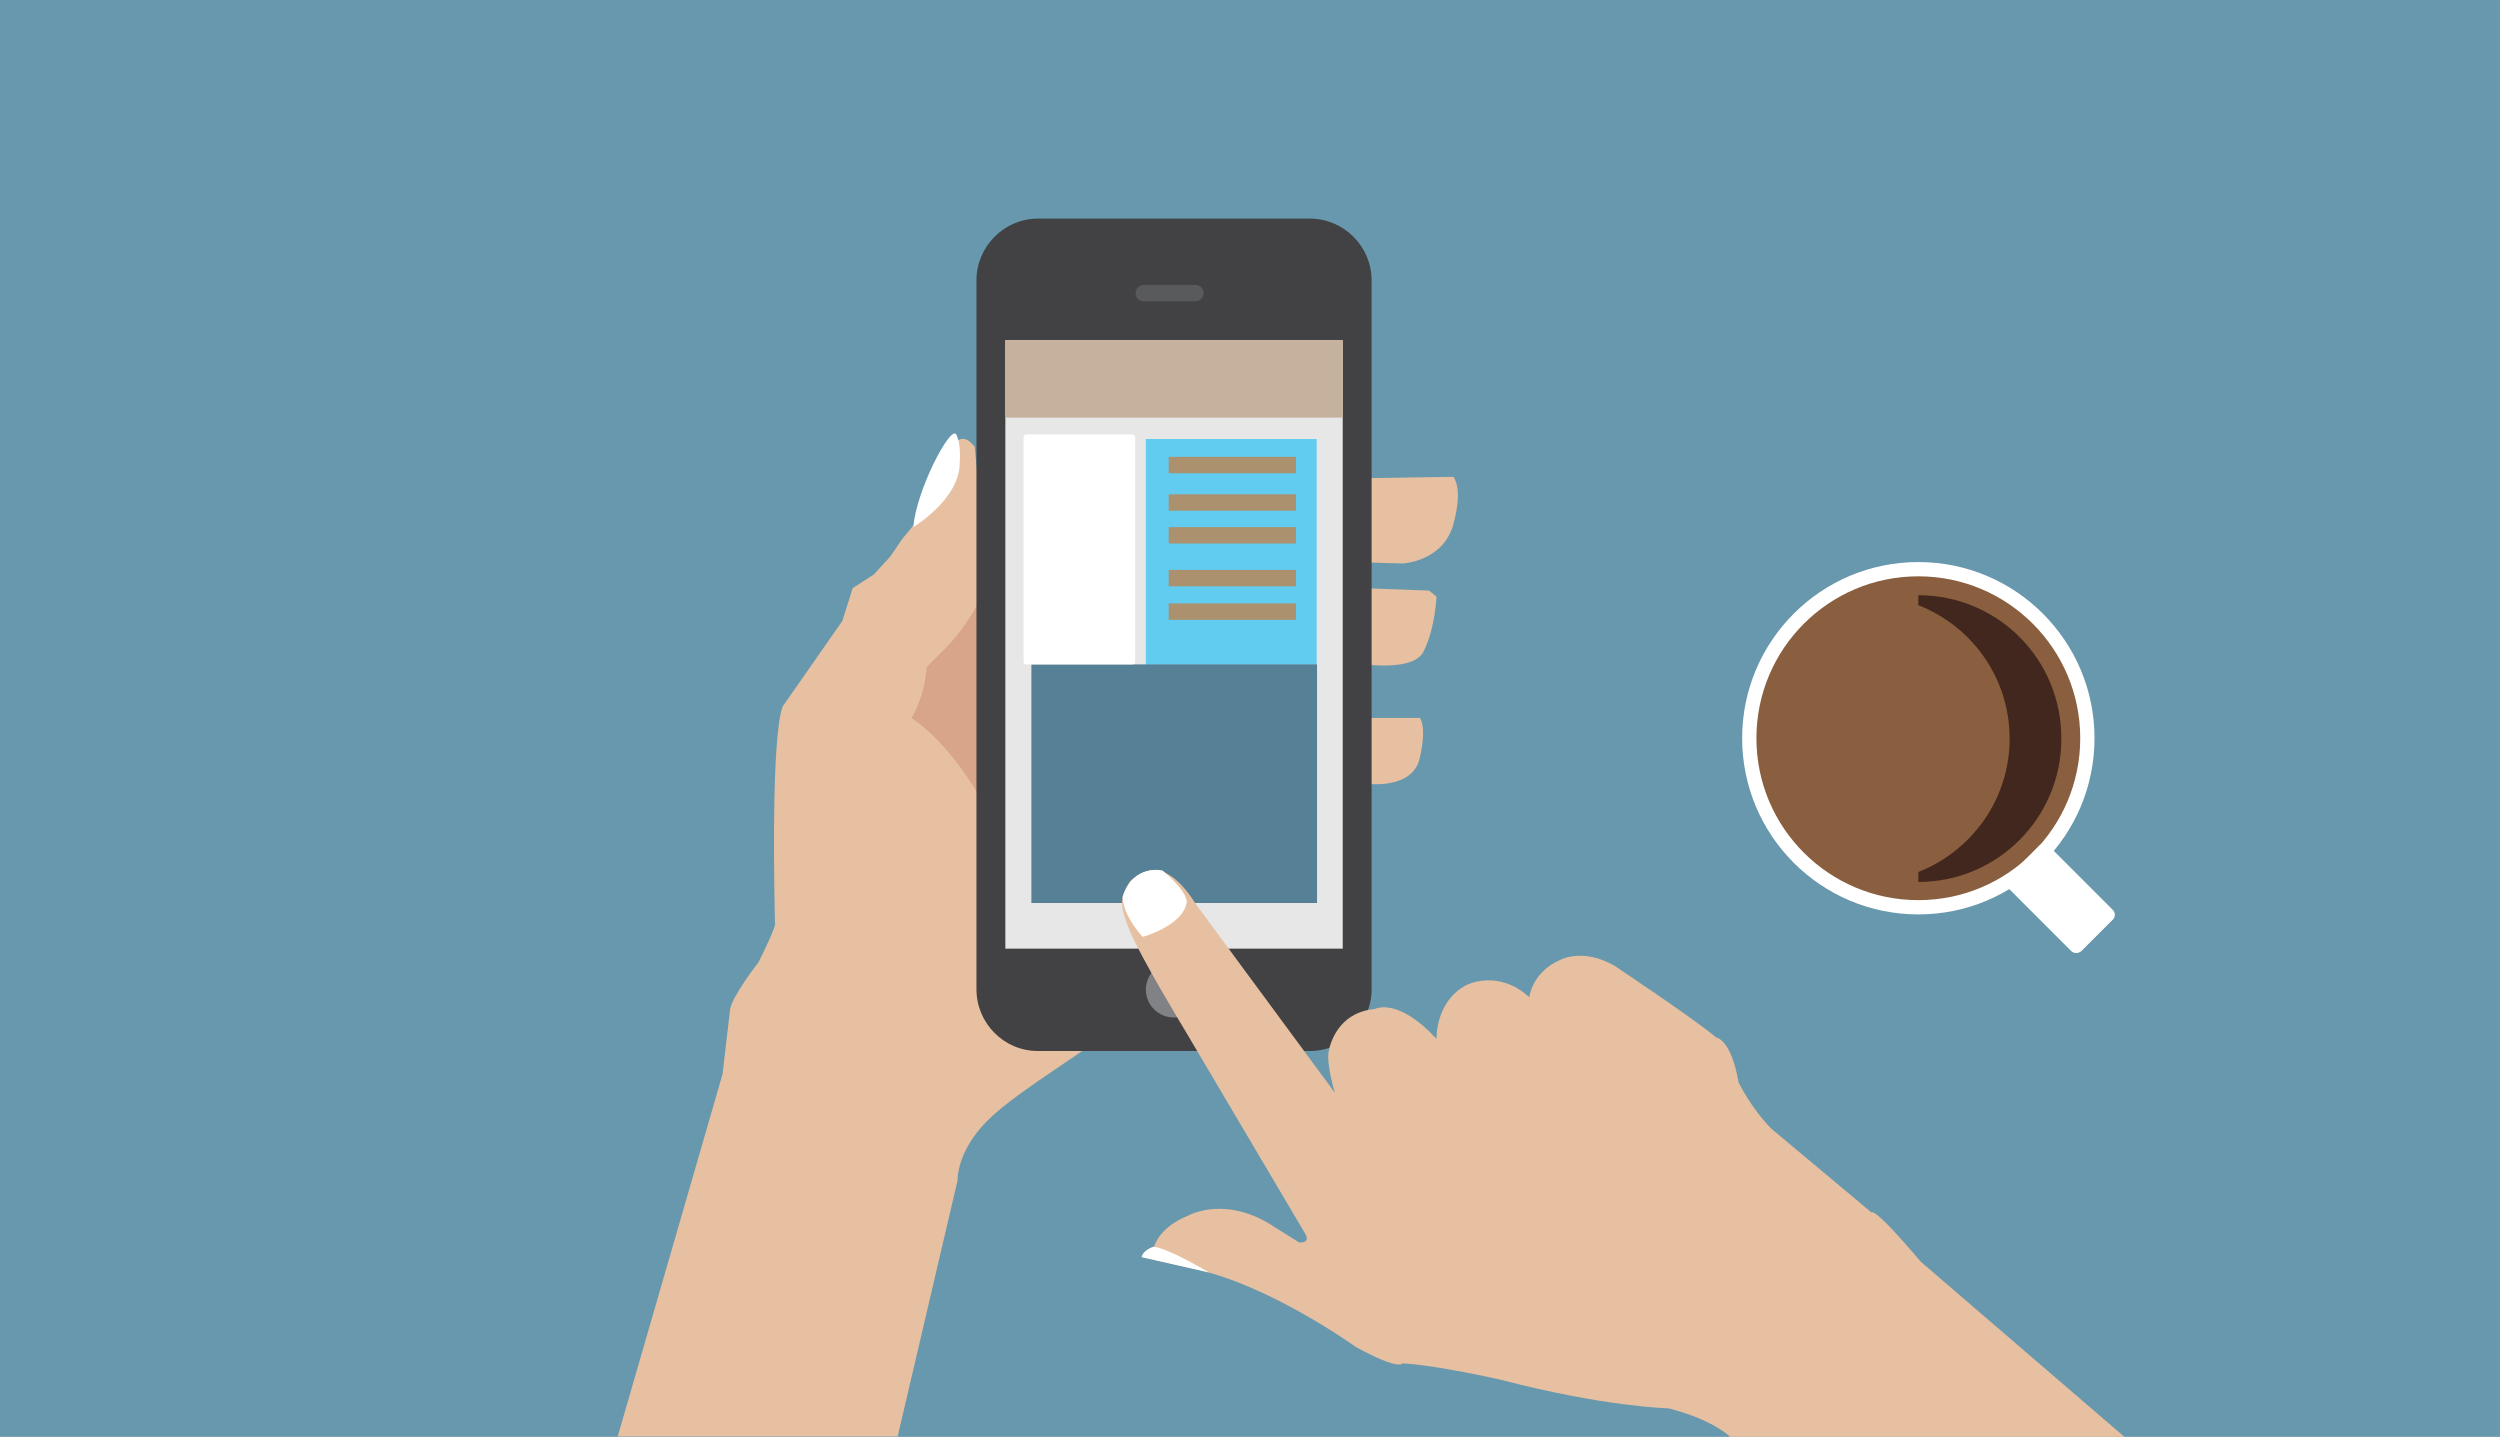
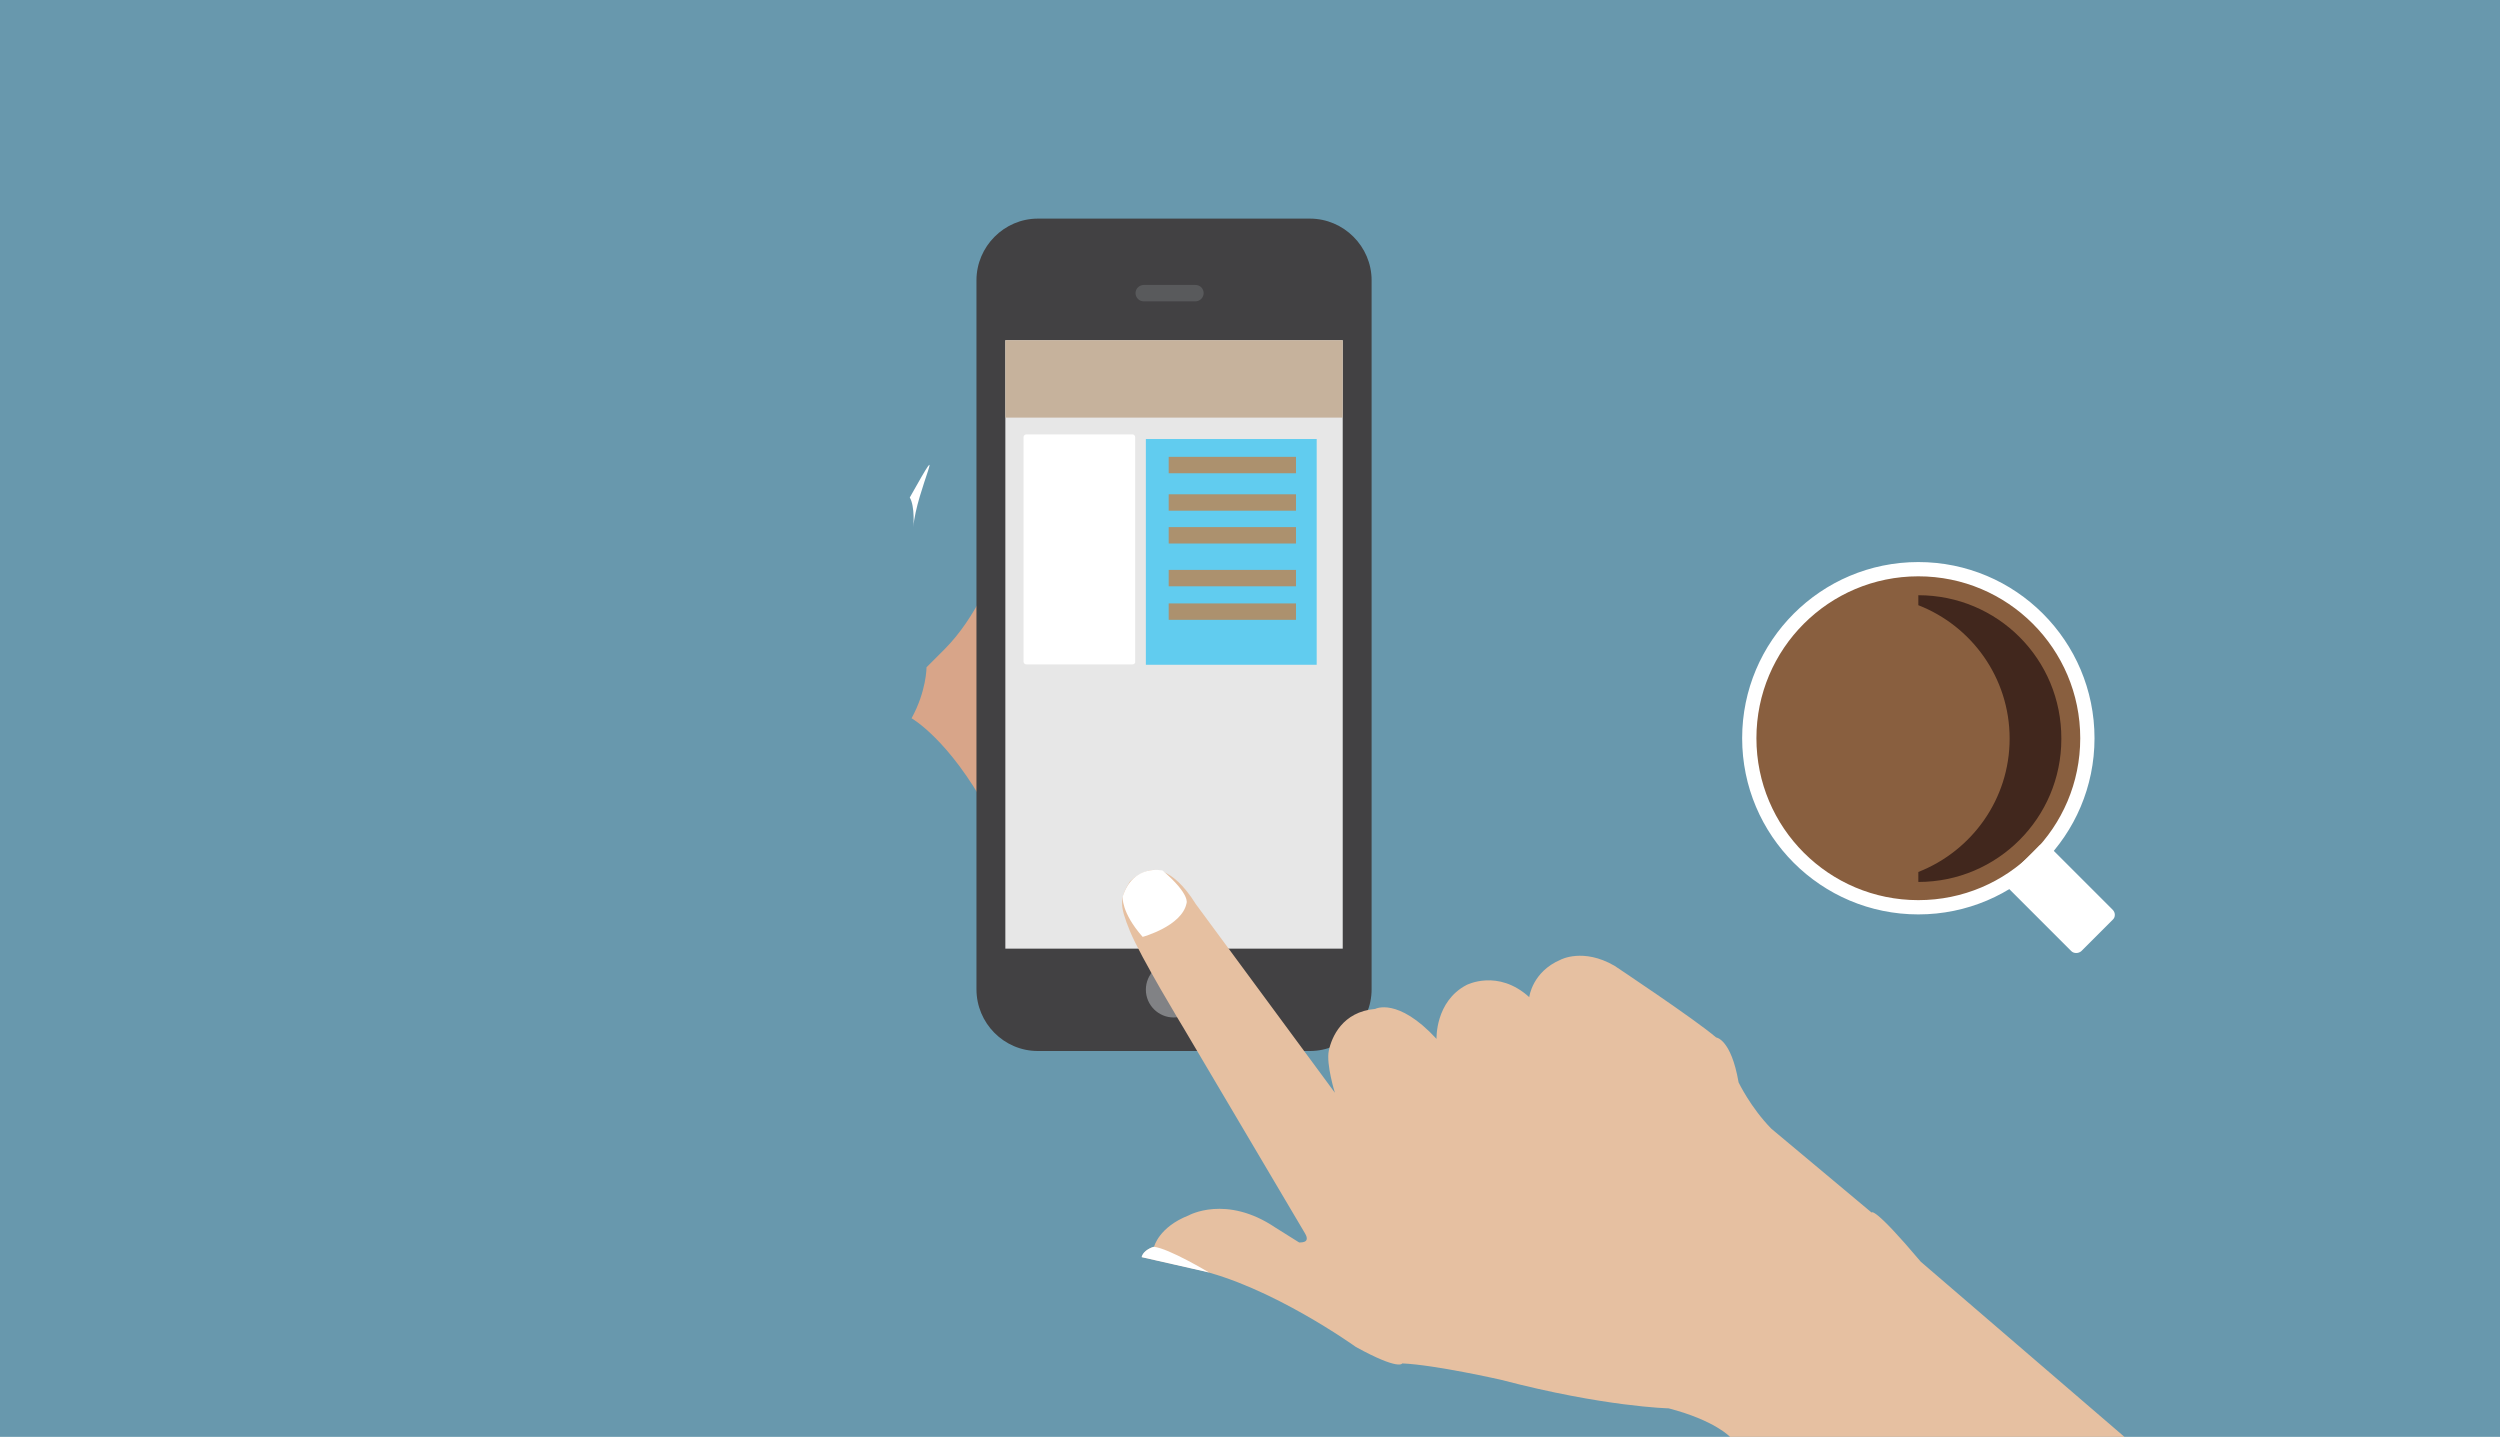
<svg xmlns="http://www.w3.org/2000/svg" version="1.1" x="0px" y="0px" width="701px" height="402.9px" viewBox="0 0 701 402.9" enable-background="new 0 0 701 402.9" xml:space="preserve">
  <g id="Layer_3">
    <rect x="0" y="0" fill="#6898AD" width="701" height="402.9" />
  </g>
  <g id="hands">
-     <path fill="#E6C0A1" d="M266.9,125.5c0,0-8,12.6-10.1,21l-3.8,4.6l-3.4,5l-4.6,5l-5.9,3.8l-2.9,9.2l-16.4,23.5   c0,0-3.8,1.7-2.5,61.3c0,0,0.8,0-4.6,10.9c0,0-7.6,9.7-8,13.4l-2.1,18l-29.4,101.6h78.5l16.8-71.8c0,0-0.4-8,8.4-16.8   c8.8-8.8,31.1-21.4,36.1-26.9c5-5.5,13.8-21.4,13.8-21.4s9.7-18,11.3-31.1c1.7-13,16.8-17.2,16.8-17.2l27.7,2.1   c0,0,13.4,2.1,15.5-7.1c2.1-9.2,0-11.3,0-11.3h-16.8h-15.5l-12.2-3.4l-4.2-9.2l12.2-3.4l16.8,0.4c0,0,17.4,3.4,20.7-2.9   s3.7-15.5,3.7-15.5l-2.1-1.7l-21.8-0.8l-19.7-1.3l-6.3-3.8l16.8-2.5l9.7,0.4l13.8,0.4c0,0,11.3-0.4,14.3-10.9   c2.9-10.5,0-13.4,0-13.4l-26,0.4h-19.7l-15.9,0.4l-40.3,26l-18.5-3.4c0,0-3.9-18.5-13-23.5l-0.8-8.4   C273.2,125.5,270.1,120,266.9,125.5z" />
    <path fill="#D8A589" d="M278.6,159.9c0,0-4.6,13-13.8,22.2l-5,5c0,0,0,6.7-4.2,14.3c0,0,10.5,5.9,21.4,26   c10.9,20.1,11.6,9.7,11.6,9.7s7.7-7.1,29.1-2.9c21.4,4.2,4.2-46.6,4.2-46.6S300,157.8,278.6,159.9z" />
    <g>
      <g>
        <path fill="#424143" d="M384.6,277.4c0,9.5-7.8,17.3-17.3,17.3H291c-9.5,0-17.2-7.8-17.2-17.3V78.6c0-9.5,7.8-17.3,17.2-17.3     h76.3c9.5,0,17.3,7.8,17.3,17.3V277.4z" />
      </g>
      <rect x="281.9" y="95.4" fill="#E7E7E7" width="94.6" height="170.6" />
      <path fill="#818285" d="M336.9,277.5c0,4.3-3.5,7.8-7.8,7.8c-4.3,0-7.8-3.5-7.8-7.8c0-4.3,3.5-7.8,7.8-7.8    C333.5,269.8,336.9,273.2,336.9,277.5z" />
      <path fill="#595A5C" d="M337.5,82.2c0,1.3-1.1,2.3-2.3,2.3h-14.5c-1.3,0-2.3-1.1-2.3-2.3l0,0c0-1.3,1.1-2.3,2.3-2.3h14.5    C336.5,79.9,337.5,80.9,337.5,82.2L337.5,82.2z" />
    </g>
    <rect x="281.9" y="95.4" fill="#C6B29C" width="94.6" height="21.7" />
    <rect x="321.3" y="123.1" fill="#61CCEF" width="47.9" height="63.3" />
    <g>
      <rect x="327.7" y="128.1" fill="#AC916E" width="35.7" height="4.6" />
      <rect x="327.7" y="138.6" fill="#AC916E" width="35.7" height="4.6" />
      <rect x="327.7" y="147.8" fill="#AC916E" width="35.7" height="4.6" />
      <rect x="327.7" y="159.8" fill="#AC916E" width="35.7" height="4.6" />
      <rect x="327.7" y="169.2" fill="#AC916E" width="35.7" height="4.6" />
    </g>
-     <rect x="289.2" y="186.3" fill="#558096" width="80.1" height="66.9" />
    <path fill="#FFFFFF" d="M317.5,186.3h-29.7c-0.5,0-0.8-0.4-0.8-0.8v-62.9c0-0.5,0.4-0.8,0.8-0.8h29.7c0.5,0,0.8,0.4,0.8,0.8v62.9   C318.4,186,318,186.3,317.5,186.3z" />
-     <path fill="#FFFFFF" d="M256.1,147.8c0,0,12.8-7.7,13-17.7c0,0,0.5-5.8-1-8.3C266.5,119.2,256.9,137.5,256.1,147.8z" />
+     <path fill="#FFFFFF" d="M256.1,147.8c0,0,0.5-5.8-1-8.3C266.5,119.2,256.9,137.5,256.1,147.8z" />
    <g>
      <path fill="#E6C0A1" d="M365.9,345.8l-34-57.5c0,0-12.2-20.1-15.1-27.3c-2.9-7.1-2.9-9.1,0-13.8c0,0,2.6-2.7,6-3.2    c0,0,5.6-1.6,12.5,9.5l39,52.9c0,0-2.5-8-1.7-11.8s3.8-10.9,13-11.7c0,0,6.3-3.4,17.2,8.4c0,0-0.4-10.5,8.4-15.1    c0,0,8.8-4.6,17.6,3.4c0,0,0.8-7.1,8.8-10.5c0,0,6.3-3.4,15.1,1.7c0,0,22.7,15.1,28.5,20.1c0,0,4.2,0.4,6.3,12.6    c0,0,3.4,7.1,9.2,13l28.1,23.5c0,0,0.4-2.1,13.8,13.8l57.1,49.1H485.1c0,0-4.2-4.6-17.2-8c0,0-18-0.4-47-8c0,0-18.5-4.2-27.7-4.6    c0,0-0.8,2.1-13-4.6c0,0-23.9-17.2-44.9-21.8l-15.1-3.4c0,0,0.4-2.1,3.4-2.9c0,0,1.3-5.5,9.7-8.8c0,0,10.5-5.9,24.3,3.4l6.7,4.2    C364.3,348.3,367.7,348.8,365.9,345.8z" />
      <path fill="#FFFFFF" d="M326,244.1c0,0-8.2-2-11.2,7.3c0,0-0.5,4.4,5.6,11.3c0,0,11-3,12.3-9.4C332.7,253.3,333.9,250.9,326,244.1    z" />
      <path fill="#FFFFFF" d="M323.5,349.6c0,0-2.9,0.8-3.4,2.9l18.9,4.3C339,356.8,327.7,350,323.5,349.6z" />
    </g>
  </g>
  <g id="cup">
    <g>
      <circle fill="#895F3F" stroke="#FFFFFF" stroke-width="4" stroke-miterlimit="10" cx="537.9" cy="207" r="47.4" />
      <path fill="#FFFFFF" d="M580.8,266.7l-17.9-17.9c-0.8-0.8-0.8-2.1,0-2.8l8.8-8.8c0.8-0.8,2.1-0.8,2.8,0l17.9,17.9    c0.8,0.8,0.8,2.1,0,2.8l-8.8,8.8C582.8,267.4,581.5,267.4,580.8,266.7z" />
      <path fill="#41271D" d="M537.9,166.9v2.8c14.9,5.8,25.6,20.3,25.6,37.4c0,17-10.6,31.5-25.6,37.4v2.8c22.2,0,40.1-18,40.1-40.1    C578.1,184.8,560.1,166.9,537.9,166.9z" />
    </g>
  </g>
</svg>